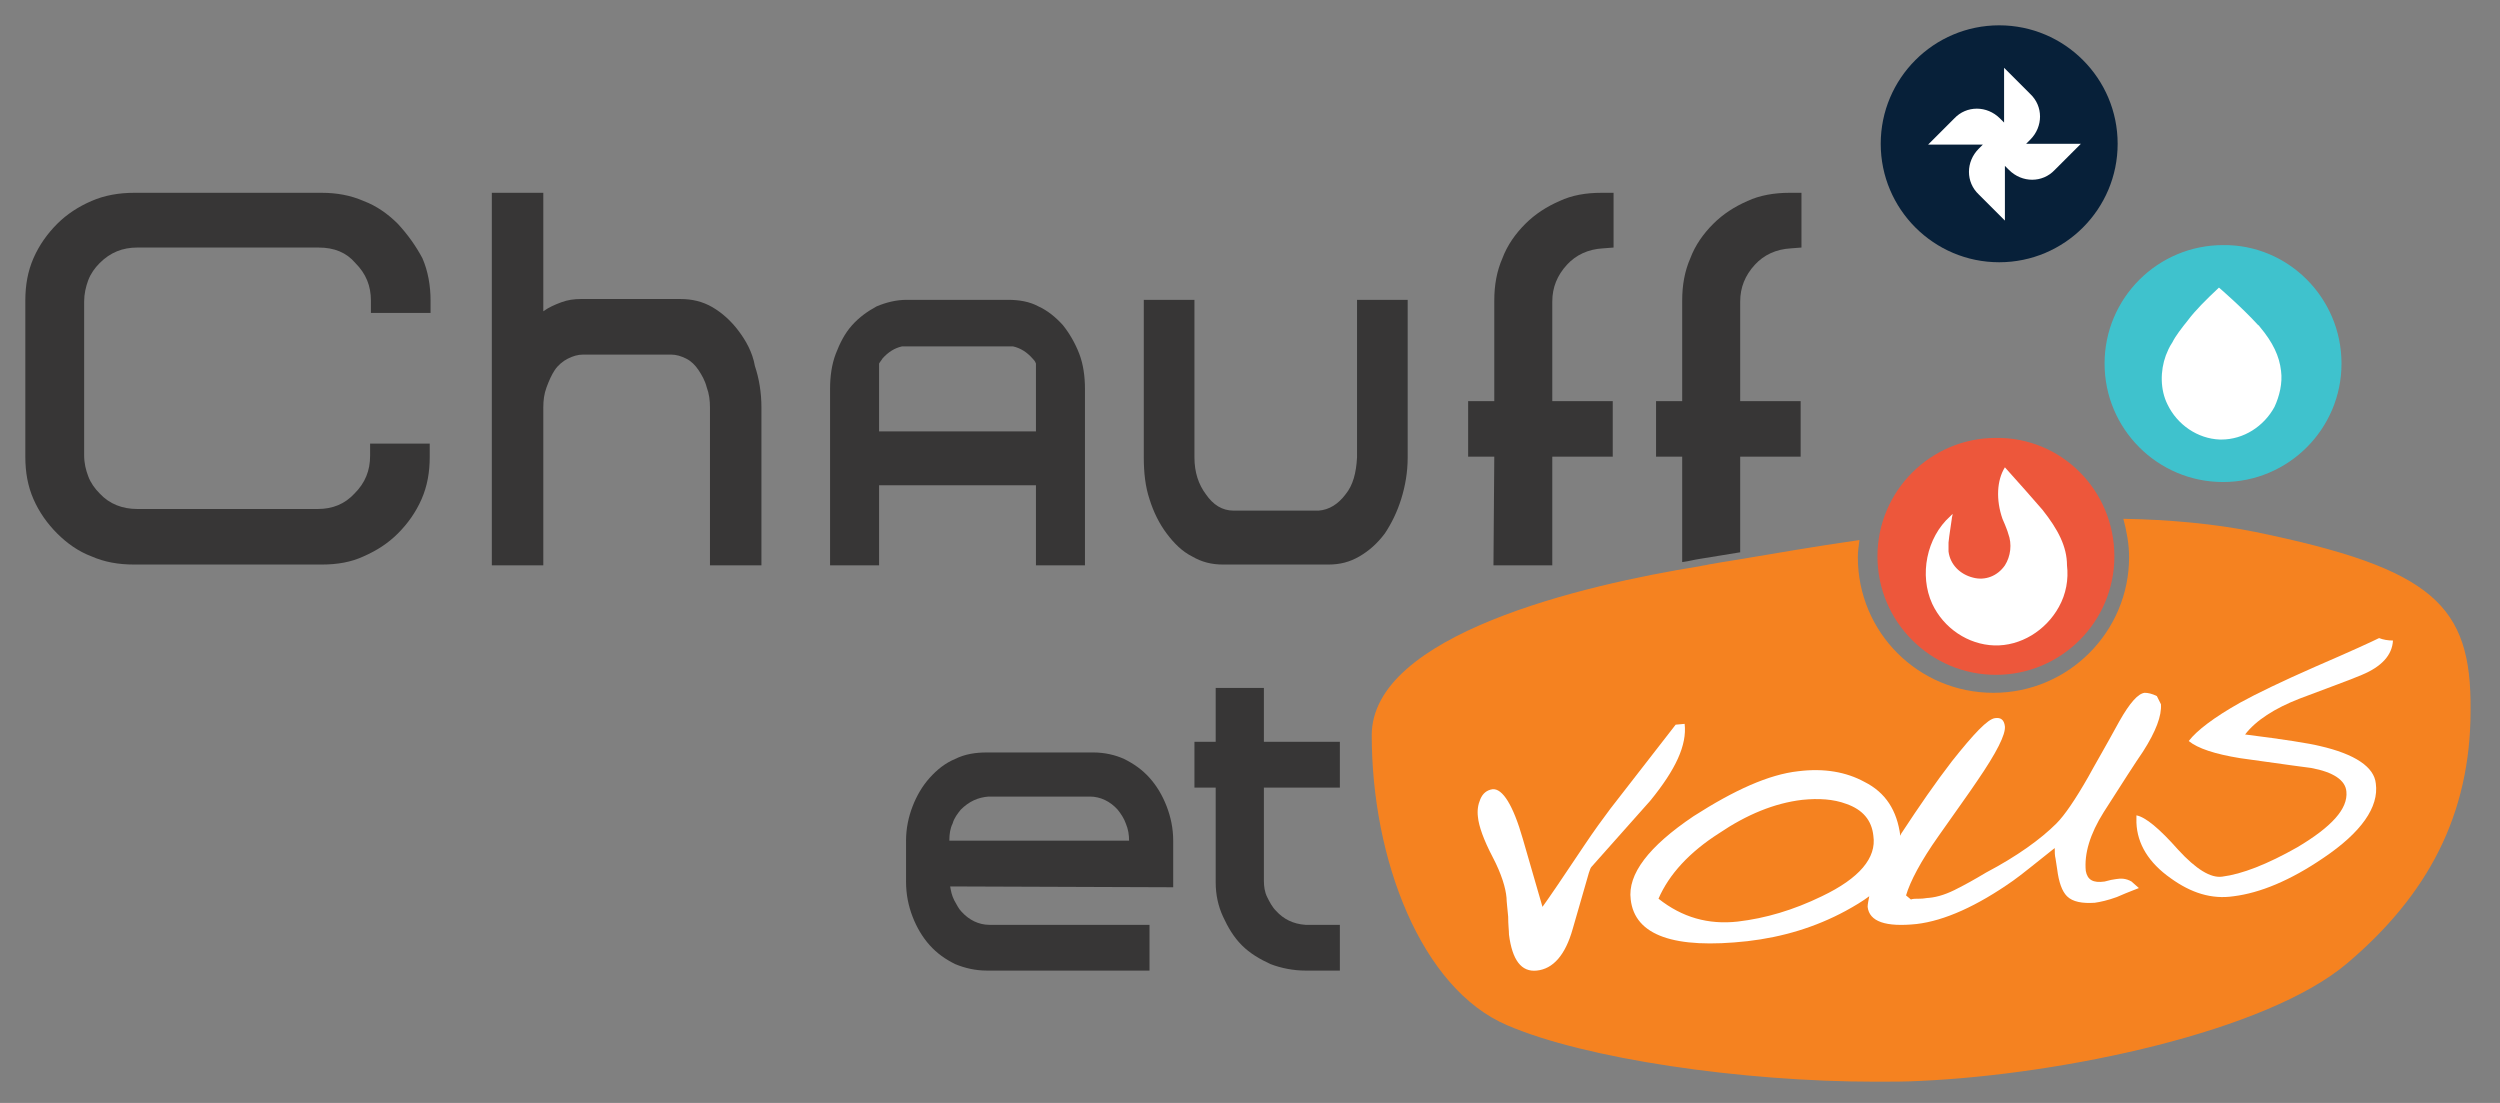
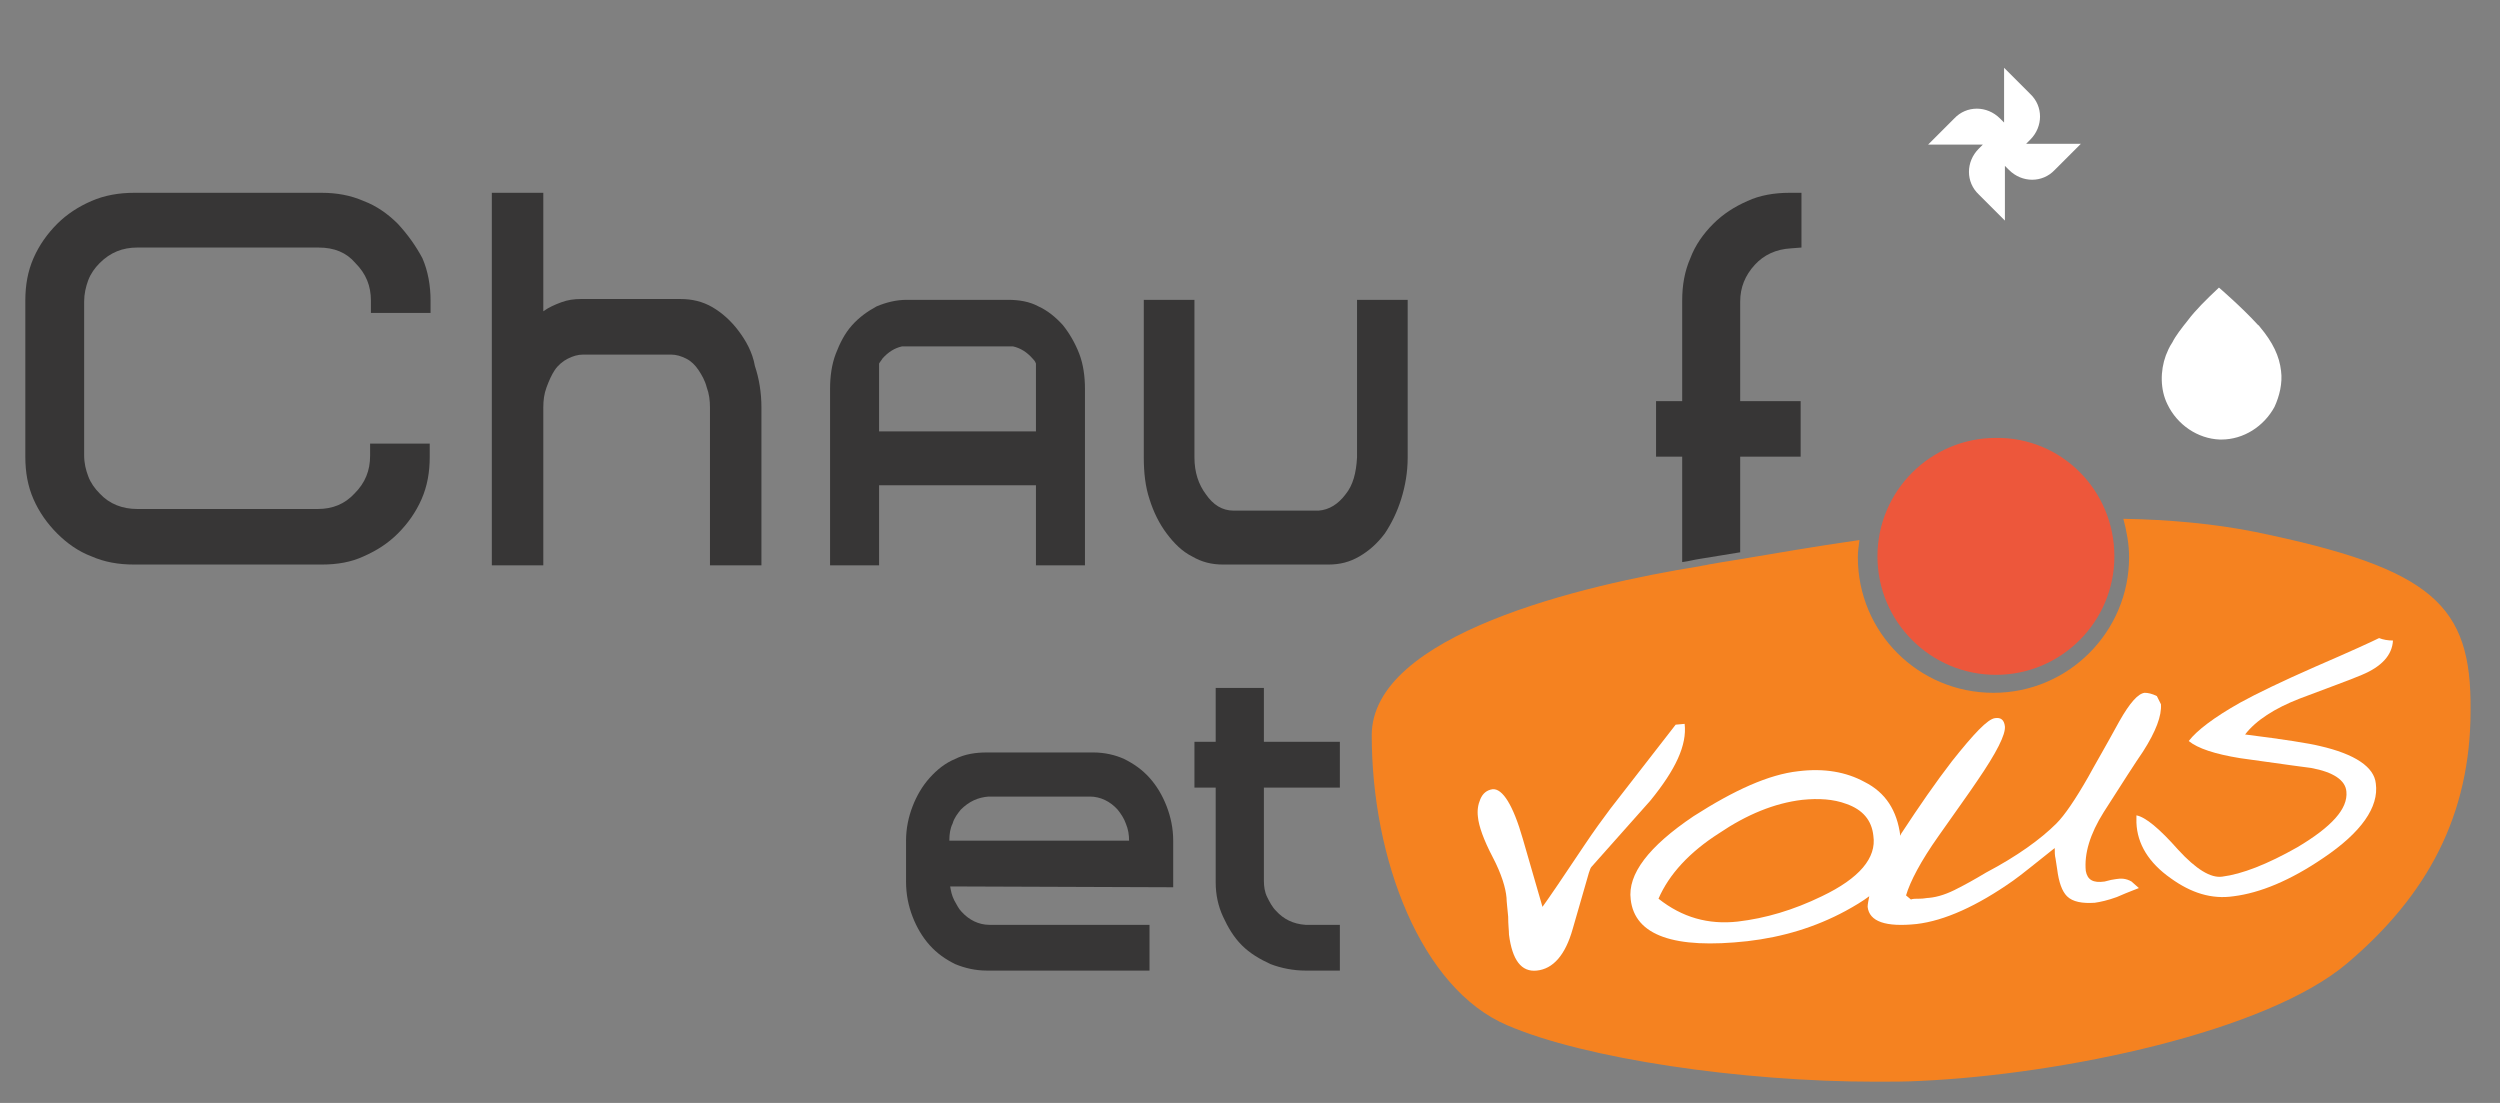
<svg xmlns="http://www.w3.org/2000/svg" xmlns:xlink="http://www.w3.org/1999/xlink" version="1.1" id="Calque_1" x="0px" y="0px" viewBox="0 0 306 135" style="enable-background:new 0 0 306 135;" xml:space="preserve">
  <rect x="0" y="0" width="306" height="135" fill="#808080" stroke="none" />
  <style type="text/css">
	.st0{clip-path:url(#SVGID_00000080166834273113471250000003646369297797541510_);fill:#F58220;}
	.st1{clip-path:url(#SVGID_00000047043397302951382220000010789644396119569560_);fill:#FFFFFF;}
	.st2{clip-path:url(#SVGID_00000116921445935564084430000011994069489506830255_);fill:#FFFFFF;}
	.st3{clip-path:url(#SVGID_00000171001336605026477560000005772218991316415412_);fill:#FFFFFF;}
	.st4{fill:none;}
	.st5{fill:#373636;}
	.st6{clip-path:url(#SVGID_00000096038020957224491710000011040253054219971493_);fill:#373636;}
	.st7{clip-path:url(#SVGID_00000176025550040456719310000000988979666163833992_);fill:#ED573B;}
	.st8{clip-path:url(#SVGID_00000069358921473798575810000000660561291249772937_);fill:#FFFFFF;}
	.st9{clip-path:url(#SVGID_00000072242776230989610390000009000085956973878171_);fill:#072039;}
	.st10{clip-path:url(#SVGID_00000162323628107572996730000012171228904678479789_);fill:#FFFFFF;}
	.st11{clip-path:url(#SVGID_00000041296202117957072330000003102278373100546722_);fill:#373636;}
	.st12{clip-path:url(#SVGID_00000177461857482014009820000009256264452994926753_);fill:#373636;}
	.st13{clip-path:url(#SVGID_00000103260922406567006840000005003230954498575257_);fill:#373636;}
	.st14{clip-path:url(#SVGID_00000087374683368929665370000017397930455829740429_);fill:#373636;}
	.st15{clip-path:url(#SVGID_00000156561484255544636330000011595546418890198706_);fill:#3FC2CD;}
	.st16{clip-path:url(#SVGID_00000121974306347379342580000016253063273186023054_);fill:#FFFFFF;}
</style>
  <g>
    <defs>
      <rect id="SVGID_1_" x="-121" y="-56.9" width="595.3" height="249.9" />
    </defs>
    <clipPath id="SVGID_00000088811764650755367720000018405158342381256608_">
      <use xlink:href="#SVGID_1_" style="overflow:visible;" />
    </clipPath>
    <path style="clip-path:url(#SVGID_00000088811764650755367720000018405158342381256608_);fill:#F58220;" d="M276,65.1   c-5-1-10.5-1.5-16.1-1.6c0.4,1.5,0.7,3.1,0.7,4.7c0,9.1-7.4,16.6-16.6,16.6s-16.6-7.4-16.6-16.6c0-0.7,0.1-1.4,0.2-2.1   c-5.6,0.8-10.7,1.7-14.9,2.4c-1.3,0.2-2.5,0.4-3.6,0.6c-0.3,0.1-0.7,0.1-1,0.2c-14.4,2.3-40.2,8.4-40.2,20.7c0,15.1,6,31,16.6,35.5   c9.5,4.1,28.7,6.9,45.1,6.9c1.9,0,3.7,0,5.5-0.1c17.4-0.8,42.3-6,52.2-14.4c9.8-8.3,15.1-18.1,15.1-31   C302.5,74.1,297.9,69.6,276,65.1" />
  </g>
  <g>
    <defs>
      <rect id="SVGID_00000008854830942684173450000009402445892520784782_" x="-121" y="-56.9" width="595.3" height="249.9" />
    </defs>
    <clipPath id="SVGID_00000088099681384584539080000017586931255572060342_">
      <use xlink:href="#SVGID_00000008854830942684173450000009402445892520784782_" style="overflow:visible;" />
    </clipPath>
    <path style="clip-path:url(#SVGID_00000088099681384584539080000017586931255572060342_);fill:#FFFFFF;" d="M206.2,88.6l-1.1,0.1   l-8,10.3c-0.9,1.2-2,2.7-3.2,4.5c-2.6,3.9-4.3,6.4-5.1,7.5l-2.4-8.3c-1.2-4.2-2.5-6.2-3.7-6.1c-0.7,0.1-1.2,0.5-1.5,1.2   s-0.4,1.4-0.3,2.2c0.1,1.1,0.7,2.8,1.8,4.9s1.6,3.8,1.7,5c0,0.4,0.1,1.2,0.2,2.3c0,1,0.1,1.7,0.1,2.2c0.4,3.1,1.5,4.6,3.4,4.4   c2-0.2,3.5-1.9,4.4-5.1l1.5-5.2c0.4-1.4,0.6-2.2,0.8-2.4L202,98C205.1,94.2,206.5,91.2,206.2,88.6" />
  </g>
  <g>
    <defs>
      <rect id="SVGID_00000144327838654954397950000013458958605346667672_" x="-121" y="-56.9" width="595.3" height="249.9" />
    </defs>
    <clipPath id="SVGID_00000146494510742771167520000001625992024461679285_">
      <use xlink:href="#SVGID_00000144327838654954397950000013458958605346667672_" style="overflow:visible;" />
    </clipPath>
    <path style="clip-path:url(#SVGID_00000146494510742771167520000001625992024461679285_);fill:#FFFFFF;" d="M259,107.6l-0.6,0.1   c-0.3,0.1-0.5,0.1-0.8,0.2c-1.4,0.2-2.1-0.2-2.3-1.3c-0.2-2.1,0.5-4.5,2.2-7.2c2.3-3.6,3.9-6.1,4.8-7.4c1.6-2.5,2.3-4.4,2.2-5.8   l-0.5-1c-0.6-0.3-1.1-0.4-1.5-0.4c-0.8,0.1-1.8,1.2-3.1,3.5c-1.8,3.3-3.1,5.5-3.8,6.8c-1.6,2.8-2.9,4.7-3.9,5.7   c-1.9,1.9-4.8,4-8.6,6c-1.5,0.9-2.6,1.5-3.4,1.9c-1.3,0.7-2.5,1.1-3.6,1.2c-0.3,0-0.6,0.1-1.1,0.1s-0.9,0-1.1,0.1l-0.6-0.5   c0.5-1.7,1.8-4.2,4-7.3c2.1-3,3.7-5.2,4.7-6.7c2.4-3.5,3.5-5.7,3.4-6.7c-0.1-0.8-0.5-1.1-1.2-1c-0.9,0.1-2.6,1.9-5.3,5.3   c-2,2.6-4,5.5-6.1,8.7c-0.1,0.1-0.1,0.2-0.2,0.4l0,0c-0.4-3.1-1.8-5.3-4.4-6.6c-2.2-1.2-4.9-1.7-8.1-1.3c-3.6,0.4-7.8,2.3-12.8,5.5   c-5.5,3.7-8.1,7.1-7.7,10.2c0.5,4.4,5.3,6.1,14.3,5.1c4.3-0.5,8.3-1.7,12-3.7c1.1-0.6,2.1-1.2,2.9-1.8c-0.1,0.5-0.2,1-0.2,1.3   c0.2,1.8,2.2,2.5,6,2.1c3.4-0.4,7.4-2.2,11.8-5.3c1-0.7,2.7-2.1,5.1-4c0,0.5,0,0.9,0.1,1.3l0.2,1.3c0.2,1.6,0.6,2.7,1.2,3.3   c0.7,0.7,1.9,0.9,3.4,0.8c0.7-0.1,1.6-0.3,2.7-0.7c1.6-0.7,2.5-1,2.7-1.1l-0.9-0.8C260.2,107.5,259.6,107.5,259,107.6 M223,109.7   c-3.5,1.7-6.9,2.7-10.3,3.1c-3.6,0.4-6.8-0.5-9.7-2.8c1.3-3,3.8-5.7,7.4-8c3.4-2.3,6.8-3.7,10.2-4.1c2-0.2,3.8-0.1,5.4,0.5   c2,0.7,3.1,2,3.3,3.9C229.7,105,227.6,107.5,223,109.7" />
  </g>
  <g>
    <defs>
      <rect id="SVGID_00000121243118795780669650000010224393549497238403_" x="-121" y="-56.9" width="595.3" height="249.9" />
    </defs>
    <clipPath id="SVGID_00000083059583328535855910000009038455928271563699_">
      <use xlink:href="#SVGID_00000121243118795780669650000010224393549497238403_" style="overflow:visible;" />
    </clipPath>
    <path style="clip-path:url(#SVGID_00000083059583328535855910000009038455928271563699_);fill:#FFFFFF;" d="M281.5,85.5   c3.7-1.4,6.2-2.3,7.6-2.9c2.4-1,3.7-2.4,3.8-4.2c-0.6,0-1.2-0.1-1.7-0.3c-0.8,0.4-3.4,1.6-7.8,3.5c-4.1,1.8-7.2,3.3-9.2,4.4   c-3.2,1.8-5.3,3.4-6.3,4.7c1.1,0.9,3.2,1.6,6.3,2.1c5.7,0.8,8.6,1.2,8.7,1.2c2.7,0.5,4.2,1.5,4.3,2.9c0.2,2.1-1.8,4.3-6,6.8   c-3.7,2.1-6.8,3.3-9.2,3.6c-1.4,0.2-3.2-0.9-5.4-3.3c-2.3-2.6-4-4-5.1-4.2v0.9c0.1,2.6,1.5,4.9,4.2,6.8c2.5,1.8,5,2.6,7.7,2.2   c3.2-0.4,6.9-1.9,11-4.7c4.6-3.1,6.8-6.2,6.4-9.1c-0.2-2-2.5-3.6-6.9-4.6c-1.2-0.3-4.3-0.8-9.1-1.4   C276.1,88.2,278.4,86.7,281.5,85.5" />
  </g>
  <rect x="-121" y="-56.9" class="st4" width="595.3" height="249.9" />
  <path class="st5" d="M116.3,108.5c0.1,0.6,0.2,1.1,0.5,1.7c0.3,0.5,0.5,1,0.9,1.4c0.9,1,2.1,1.6,3.4,1.6h19.6v5.6h-19.9  c-1.4,0-2.7-0.3-3.9-0.8c-1.2-0.6-2.2-1.3-3.1-2.3s-1.6-2.2-2.1-3.5s-0.8-2.7-0.8-4.3v-5c0-1.5,0.3-2.9,0.8-4.2  c0.5-1.3,1.2-2.5,2.1-3.5s1.9-1.8,3.1-2.3c1.2-0.6,2.5-0.8,3.9-0.8h13c1.4,0,2.7,0.3,3.8,0.8c1.2,0.6,2.2,1.3,3.1,2.3  c0.9,1,1.6,2.2,2.1,3.5s0.8,2.7,0.8,4.2v5.7L116.3,108.5L116.3,108.5z M117.6,99.1c-0.4,0.5-0.8,1-1,1.7c-0.3,0.6-0.4,1.3-0.4,2.1  h22c0-0.7-0.1-1.4-0.4-2.1c-0.2-0.6-0.6-1.2-1-1.7c-0.9-1-2.1-1.6-3.4-1.6H121C119.7,97.6,118.6,98.1,117.6,99.1" />
  <rect x="-121" y="-56.9" class="st4" width="595.3" height="249.9" />
  <path class="st5" d="M159.8,118.8c-1.5,0-3-0.3-4.3-0.8c-1.3-0.6-2.5-1.3-3.5-2.3s-1.7-2.2-2.3-3.5s-0.9-2.7-0.9-4.2V96.4h-2.6v-5.6  h2.6v-6.6h5.9v6.6h9.3v4.4v1.2h-9.3v11.4c0,0.7,0.1,1.4,0.4,2c0.3,0.6,0.6,1.2,1.1,1.7c0.9,1,2.1,1.6,3.6,1.7h4.2v5.6  C164,118.8,159.8,118.8,159.8,118.8z" />
  <g>
    <defs>
      <rect id="SVGID_00000096779391373469624530000001478636333699414409_" x="-121" y="-56.9" width="595.3" height="249.9" />
    </defs>
    <clipPath id="SVGID_00000142168852773247289840000001853435191054893482_">
      <use xlink:href="#SVGID_00000096779391373469624530000001478636333699414409_" style="overflow:visible;" />
    </clipPath>
    <path style="clip-path:url(#SVGID_00000142168852773247289840000001853435191054893482_);fill:#373636;" d="M132.1,43.3   c-0.5-1.3-1.2-2.5-2-3.5c-0.9-1-1.9-1.8-3-2.3c-1.1-0.6-2.4-0.8-3.7-0.8h-1.9h-8.1H111c-1.3,0-2.5,0.3-3.7,0.8   c-1.1,0.6-2.1,1.3-3,2.3s-1.5,2.2-2,3.5s-0.7,2.8-0.7,4.3v21.6h6v-9.8h19.2v9.8h6V47.6C132.8,46.1,132.6,44.6,132.1,43.3    M126.8,44.5v8.3h-19.2v-8.3l0,0c0.1-0.2,0.3-0.4,0.4-0.6c0.7-0.8,1.5-1.3,2.4-1.5H124c0.9,0.2,1.7,0.7,2.4,1.5   C126.5,44,126.7,44.2,126.8,44.5L126.8,44.5z" />
  </g>
  <g>
    <defs>
      <rect id="SVGID_00000141417616256594001330000003285665783629189026_" x="-121" y="-56.9" width="595.3" height="249.9" />
    </defs>
    <clipPath id="SVGID_00000068657133583974855480000000280885194284842624_">
      <use xlink:href="#SVGID_00000141417616256594001330000003285665783629189026_" style="overflow:visible;" />
    </clipPath>
    <path style="clip-path:url(#SVGID_00000068657133583974855480000000280885194284842624_);fill:#ED573B;" d="M258.8,68.1   c0,8-6.5,14.5-14.5,14.5s-14.5-6.5-14.5-14.5s6.5-14.5,14.5-14.5C252.3,53.5,258.8,60,258.8,68.1" />
  </g>
  <g>
    <defs>
      <rect id="SVGID_00000062151796197693032390000001212967773686509740_" x="-121" y="-56.9" width="595.3" height="249.9" />
    </defs>
    <clipPath id="SVGID_00000059304164128351856530000013259906871168958884_">
      <use xlink:href="#SVGID_00000062151796197693032390000001212967773686509740_" style="overflow:visible;" />
    </clipPath>
-     <path style="clip-path:url(#SVGID_00000059304164128351856530000013259906871168958884_);fill:#FFFFFF;" d="M250,62.4   c-0.7-0.8-1.4-1.6-2.1-2.4c-0.8-0.9-1.7-1.9-2.5-2.8c-1,1.6-1.1,4-0.3,6.3c0.1,0.2,0.2,0.5,0.3,0.7c0.1,0.3,0.3,0.7,0.4,1.1   c0.5,1.3,0.3,2.8-0.4,3.9c-0.9,1.3-2.4,1.9-3.9,1.5c-1.6-0.4-2.8-1.6-3-3.2c0-0.3,0-0.7,0-1.1c0.1-1,0.3-2.1,0.4-2.9   c0-0.2,0.1-0.4,0.1-0.6c-0.1,0.1-0.1,0.1-0.2,0.2l-0.1,0.1c-2.9,2.6-3.8,7.2-2.2,10.7c1.4,3,4.4,5,7.6,5.1c3.2,0.1,6.3-1.8,7.9-4.7   c0.9-1.6,1.2-3.4,1-5.1C253,66.9,251.9,64.8,250,62.4" />
  </g>
  <g>
    <defs>
-       <rect id="SVGID_00000167371131416454113980000003178058832172984474_" x="-121" y="-56.9" width="595.3" height="249.9" />
-     </defs>
+       </defs>
    <clipPath id="SVGID_00000023985698344379713930000004761238742373995940_">
      <use xlink:href="#SVGID_00000167371131416454113980000003178058832172984474_" style="overflow:visible;" />
    </clipPath>
    <path style="clip-path:url(#SVGID_00000023985698344379713930000004761238742373995940_);fill:#072039;" d="M259.2,17.6   c0,8-6.5,14.5-14.5,14.5s-14.5-6.5-14.5-14.5s6.5-14.5,14.5-14.5S259.2,9.6,259.2,17.6" />
  </g>
  <g>
    <defs>
      <rect id="SVGID_00000009576417909865390270000009341796331073774727_" x="-121" y="-56.9" width="595.3" height="249.9" />
    </defs>
    <clipPath id="SVGID_00000045597270963362287990000007764452736056274564_">
      <use xlink:href="#SVGID_00000009576417909865390270000009341796331073774727_" style="overflow:visible;" />
    </clipPath>
    <path style="clip-path:url(#SVGID_00000045597270963362287990000007764452736056274564_);fill:#FFFFFF;" d="M248,17.6l0.5-0.5   c1.6-1.6,1.6-4.1,0-5.6l-3.2-3.2V15l-0.5-0.5c-1.6-1.6-4.1-1.6-5.6,0l-3.2,3.2h6.7l-0.5,0.5c-1.6,1.6-1.6,4.1,0,5.6l3.2,3.2v-6.7   l0,0l0,0l0.5,0.5c1.6,1.6,4.1,1.6,5.6,0l3.2-3.2C254.7,17.6,248,17.6,248,17.6z" />
  </g>
  <g>
    <defs>
      <rect id="SVGID_00000047776433816116872470000003409518019799095980_" x="-121" y="-56.9" width="595.3" height="249.9" />
    </defs>
    <clipPath id="SVGID_00000075152868854816446810000001942265909687424682_">
      <use xlink:href="#SVGID_00000047776433816116872470000003409518019799095980_" style="overflow:visible;" />
    </clipPath>
    <path style="clip-path:url(#SVGID_00000075152868854816446810000001942265909687424682_);fill:#373636;" d="M48.7,27.4   c-1.2-1.2-2.6-2.2-4.2-2.8c-1.6-0.7-3.3-1-5.1-1h-23c-1.8,0-3.6,0.3-5.2,1s-3,1.6-4.2,2.8c-1.2,1.2-2.2,2.6-2.9,4.2s-1,3.3-1,5.2   v19.1c0,1.9,0.3,3.6,1,5.2c0.7,1.6,1.7,3,2.9,4.2s2.6,2.2,4.2,2.8c1.6,0.7,3.3,1,5.2,1h23c1.9,0,3.6-0.3,5.1-1   c1.6-0.7,3-1.6,4.2-2.8c1.2-1.2,2.2-2.6,2.9-4.2c0.7-1.6,1-3.3,1-5.2v-0.1v-1.5h-7.3v1.5c0,1.8-0.6,3.3-1.9,4.6   c-1.2,1.3-2.7,1.9-4.5,1.9H16.8c-1.8,0-3.4-0.6-4.6-1.9c-0.6-0.6-1.1-1.3-1.4-2.1c-0.3-0.8-0.5-1.6-0.5-2.6V36.9   c0-0.9,0.2-1.8,0.5-2.6s0.8-1.5,1.4-2.1c1.3-1.3,2.8-1.9,4.6-1.9H39c1.9,0,3.4,0.6,4.5,1.9c1.3,1.3,1.9,2.8,1.9,4.6v1.5h7.3v-1.5   c0-1.8-0.3-3.6-1-5.2C50.9,30.1,49.9,28.7,48.7,27.4" />
  </g>
  <g>
    <defs>
      <rect id="SVGID_00000026843230254496806940000011879503480478604217_" x="-121" y="-56.9" width="595.3" height="249.9" />
    </defs>
    <clipPath id="SVGID_00000005255636311525585540000014597703373431603117_">
      <use xlink:href="#SVGID_00000026843230254496806940000011879503480478604217_" style="overflow:visible;" />
    </clipPath>
    <path style="clip-path:url(#SVGID_00000005255636311525585540000014597703373431603117_);fill:#373636;" d="M90.4,40.5   c-0.9-1.2-2-2.2-3.2-2.9s-2.5-1-3.9-1H71.1c-0.8,0-1.6,0.1-2.4,0.4c-0.8,0.3-1.5,0.6-2.2,1.1V23.6h-6.3v45.6h6.3V49.9   c0-0.9,0.1-1.7,0.4-2.5s0.6-1.5,1-2.1s1-1.1,1.6-1.4c0.6-0.3,1.2-0.5,1.9-0.5h10.7h0.1h-0.1c0.7,0,1.3,0.2,1.9,0.5s1.1,0.8,1.5,1.4   c0.4,0.6,0.8,1.3,1,2.1c0.3,0.8,0.4,1.6,0.4,2.5v19.3h6.3V49.9c0-1.9-0.3-3.6-0.8-5.1C92.1,43.1,91.3,41.7,90.4,40.5" />
  </g>
  <g>
    <defs>
      <rect id="SVGID_00000118365732650291044160000003389679645636170640_" x="-121" y="-56.9" width="595.3" height="249.9" />
    </defs>
    <clipPath id="SVGID_00000176749401082328399410000017915001660131696028_">
      <use xlink:href="#SVGID_00000118365732650291044160000003389679645636170640_" style="overflow:visible;" />
    </clipPath>
    <path style="clip-path:url(#SVGID_00000176749401082328399410000017915001660131696028_);fill:#373636;" d="M171.5,61.1   c0.5-1.6,0.8-3.3,0.8-5.1V36.7h-6.2V56c-0.1,1.9-0.5,3.4-1.4,4.5c-0.9,1.2-2,1.9-3.3,2H151c-1.4,0-2.5-0.7-3.4-2   c-0.9-1.2-1.4-2.7-1.4-4.5V36.7H140V56l0,0c0,1.9,0.2,3.6,0.7,5.1c0.5,1.6,1.2,3,2.1,4.2c0.9,1.2,1.9,2.2,3.1,2.8   c1.2,0.7,2.4,1,3.8,1h12.9c1.4,0,2.6-0.3,3.8-1s2.2-1.6,3.1-2.8C170.3,64.1,171,62.7,171.5,61.1" />
  </g>
  <rect x="-121" y="-56.9" class="st4" width="595.3" height="249.9" />
-   <path class="st5" d="M182.8,69.2h7.2V55.9h7.4v-6.8H190V36.9c0-1.7,0.6-3.2,1.8-4.5c1.1-1.2,2.6-1.9,4.4-2l1.3-0.1V29v-5.4H196  c-1.9,0-3.6,0.3-5.1,1c-1.6,0.7-3,1.6-4.2,2.8c-1.2,1.2-2.2,2.6-2.8,4.2c-0.7,1.6-1,3.3-1,5.2v12.3h-3.2v6.8h3.2L182.8,69.2  L182.8,69.2z" />
  <g>
    <defs>
      <rect id="SVGID_00000065773757187324350580000016847655721939762062_" x="-121" y="-56.9" width="595.3" height="249.9" />
    </defs>
    <clipPath id="SVGID_00000016788904260039943930000017880472397928509337_">
      <use xlink:href="#SVGID_00000065773757187324350580000016847655721939762062_" style="overflow:visible;" />
    </clipPath>
    <path style="clip-path:url(#SVGID_00000016788904260039943930000017880472397928509337_);fill:#373636;" d="M213,67.6V55.9h7.4   v-6.8H213V36.9c0-1.7,0.6-3.2,1.8-4.5c1.1-1.2,2.6-1.9,4.4-2l1.3-0.1V29v-5.4H219c-1.8,0-3.6,0.3-5.1,1c-1.6,0.7-3,1.6-4.2,2.8   c-1.2,1.2-2.2,2.6-2.8,4.2c-0.7,1.6-1,3.3-1,5.2v12.3h-3.2v6.8h3.2v12.9c0.8-0.1,1.5-0.3,2.2-0.4C209.4,68.2,211.1,67.9,213,67.6" />
  </g>
  <g>
    <defs>
-       <rect id="SVGID_00000163070628457017531500000002126440093819089820_" x="-121" y="-56.9" width="595.3" height="249.9" />
-     </defs>
+       </defs>
    <clipPath id="SVGID_00000163758249153130695650000010158711964953561489_">
      <use xlink:href="#SVGID_00000163070628457017531500000002126440093819089820_" style="overflow:visible;" />
    </clipPath>
    <path style="clip-path:url(#SVGID_00000163758249153130695650000010158711964953561489_);fill:#3FC2CD;" d="M286.6,44.5   c0,8-6.5,14.5-14.5,14.5s-14.5-6.5-14.5-14.5S264.1,30,272.1,30C280,29.9,286.6,36.4,286.6,44.5" />
  </g>
  <g>
    <defs>
      <rect id="SVGID_00000173143626237629435880000003669301006950422952_" x="-121" y="-56.9" width="595.3" height="249.9" />
    </defs>
    <clipPath id="SVGID_00000016050952117937281330000009157931853801132457_">
      <use xlink:href="#SVGID_00000173143626237629435880000003669301006950422952_" style="overflow:visible;" />
    </clipPath>
    <path style="clip-path:url(#SVGID_00000016050952117937281330000009157931853801132457_);fill:#FFFFFF;" d="M279.2,45.4   c-0.2-1.8-1-3.5-2.6-5.4c-0.1-0.1-0.1-0.2-0.2-0.2c-2-2.2-4.8-4.6-4.8-4.6c-1.6,1.5-2.9,2.8-3.8,4c-0.8,1-1.5,1.9-1.9,2.7   c-0.4,0.6-0.6,1.1-0.8,1.6c-0.7,1.9-0.7,4.2,0.2,6c1.2,2.5,3.7,4.2,6.4,4.3h0.2c2.7,0,5.2-1.6,6.5-4   C279,48.5,279.4,46.9,279.2,45.4" />
  </g>
</svg>